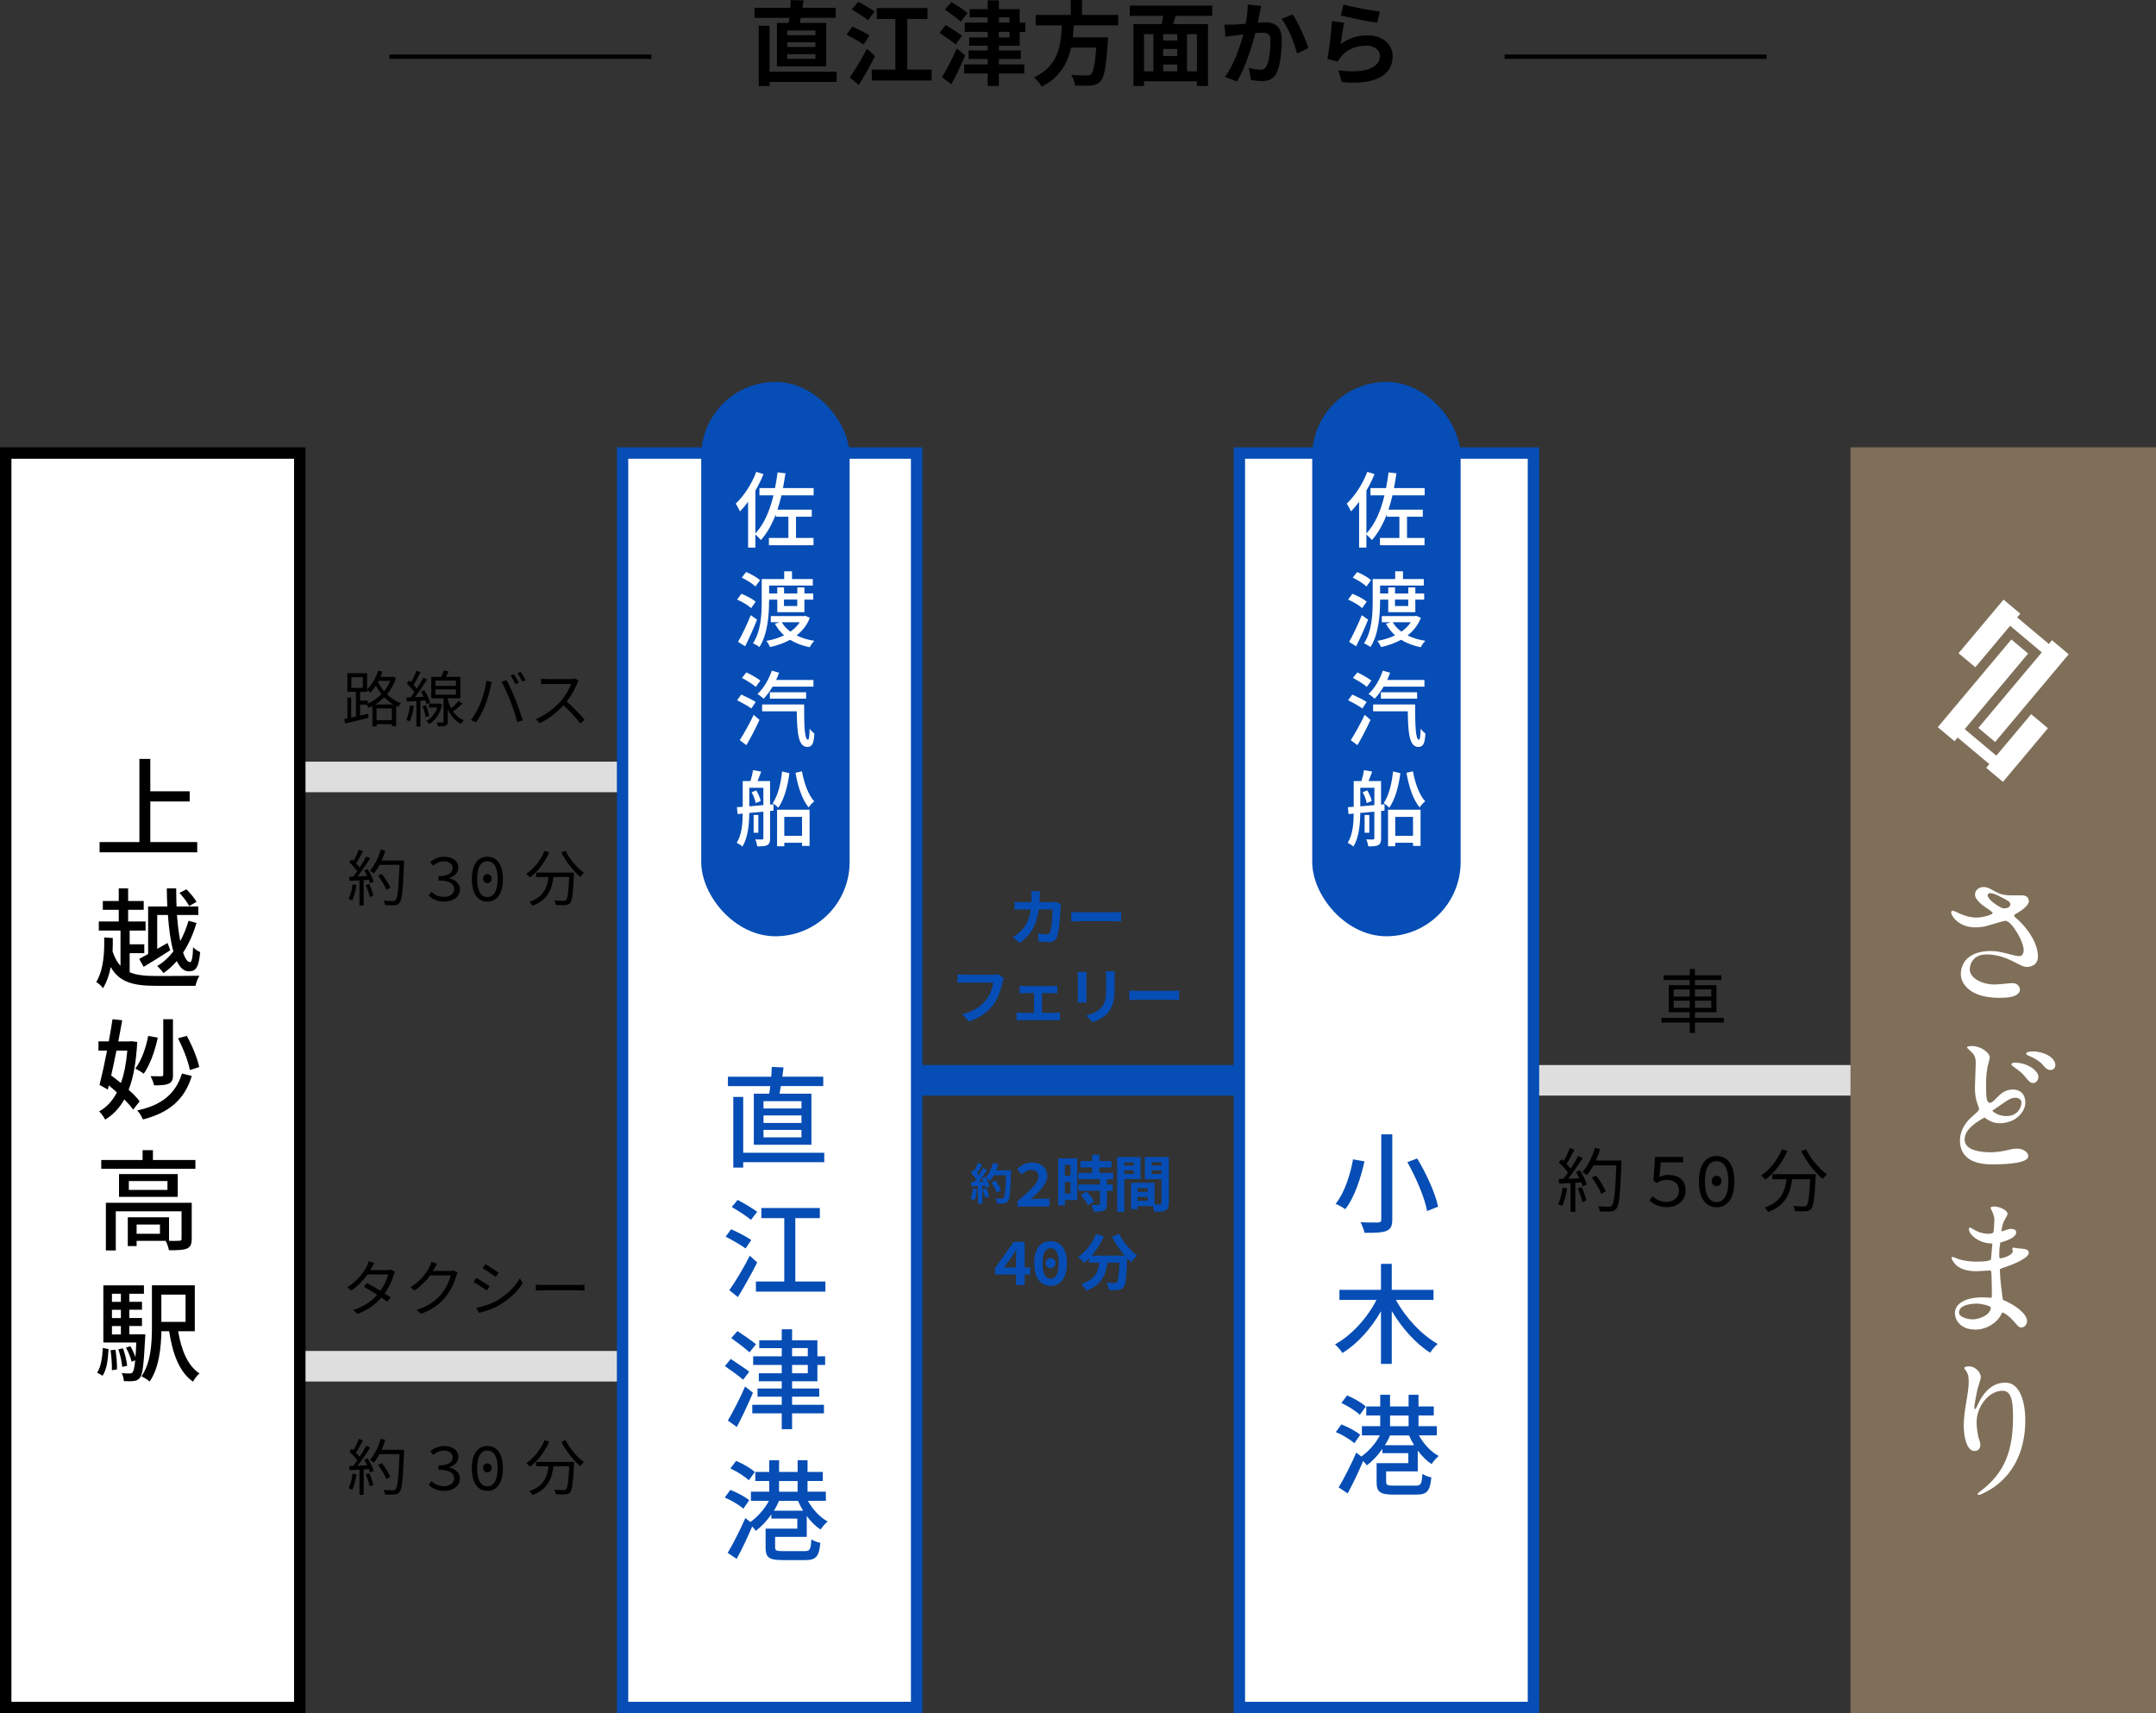
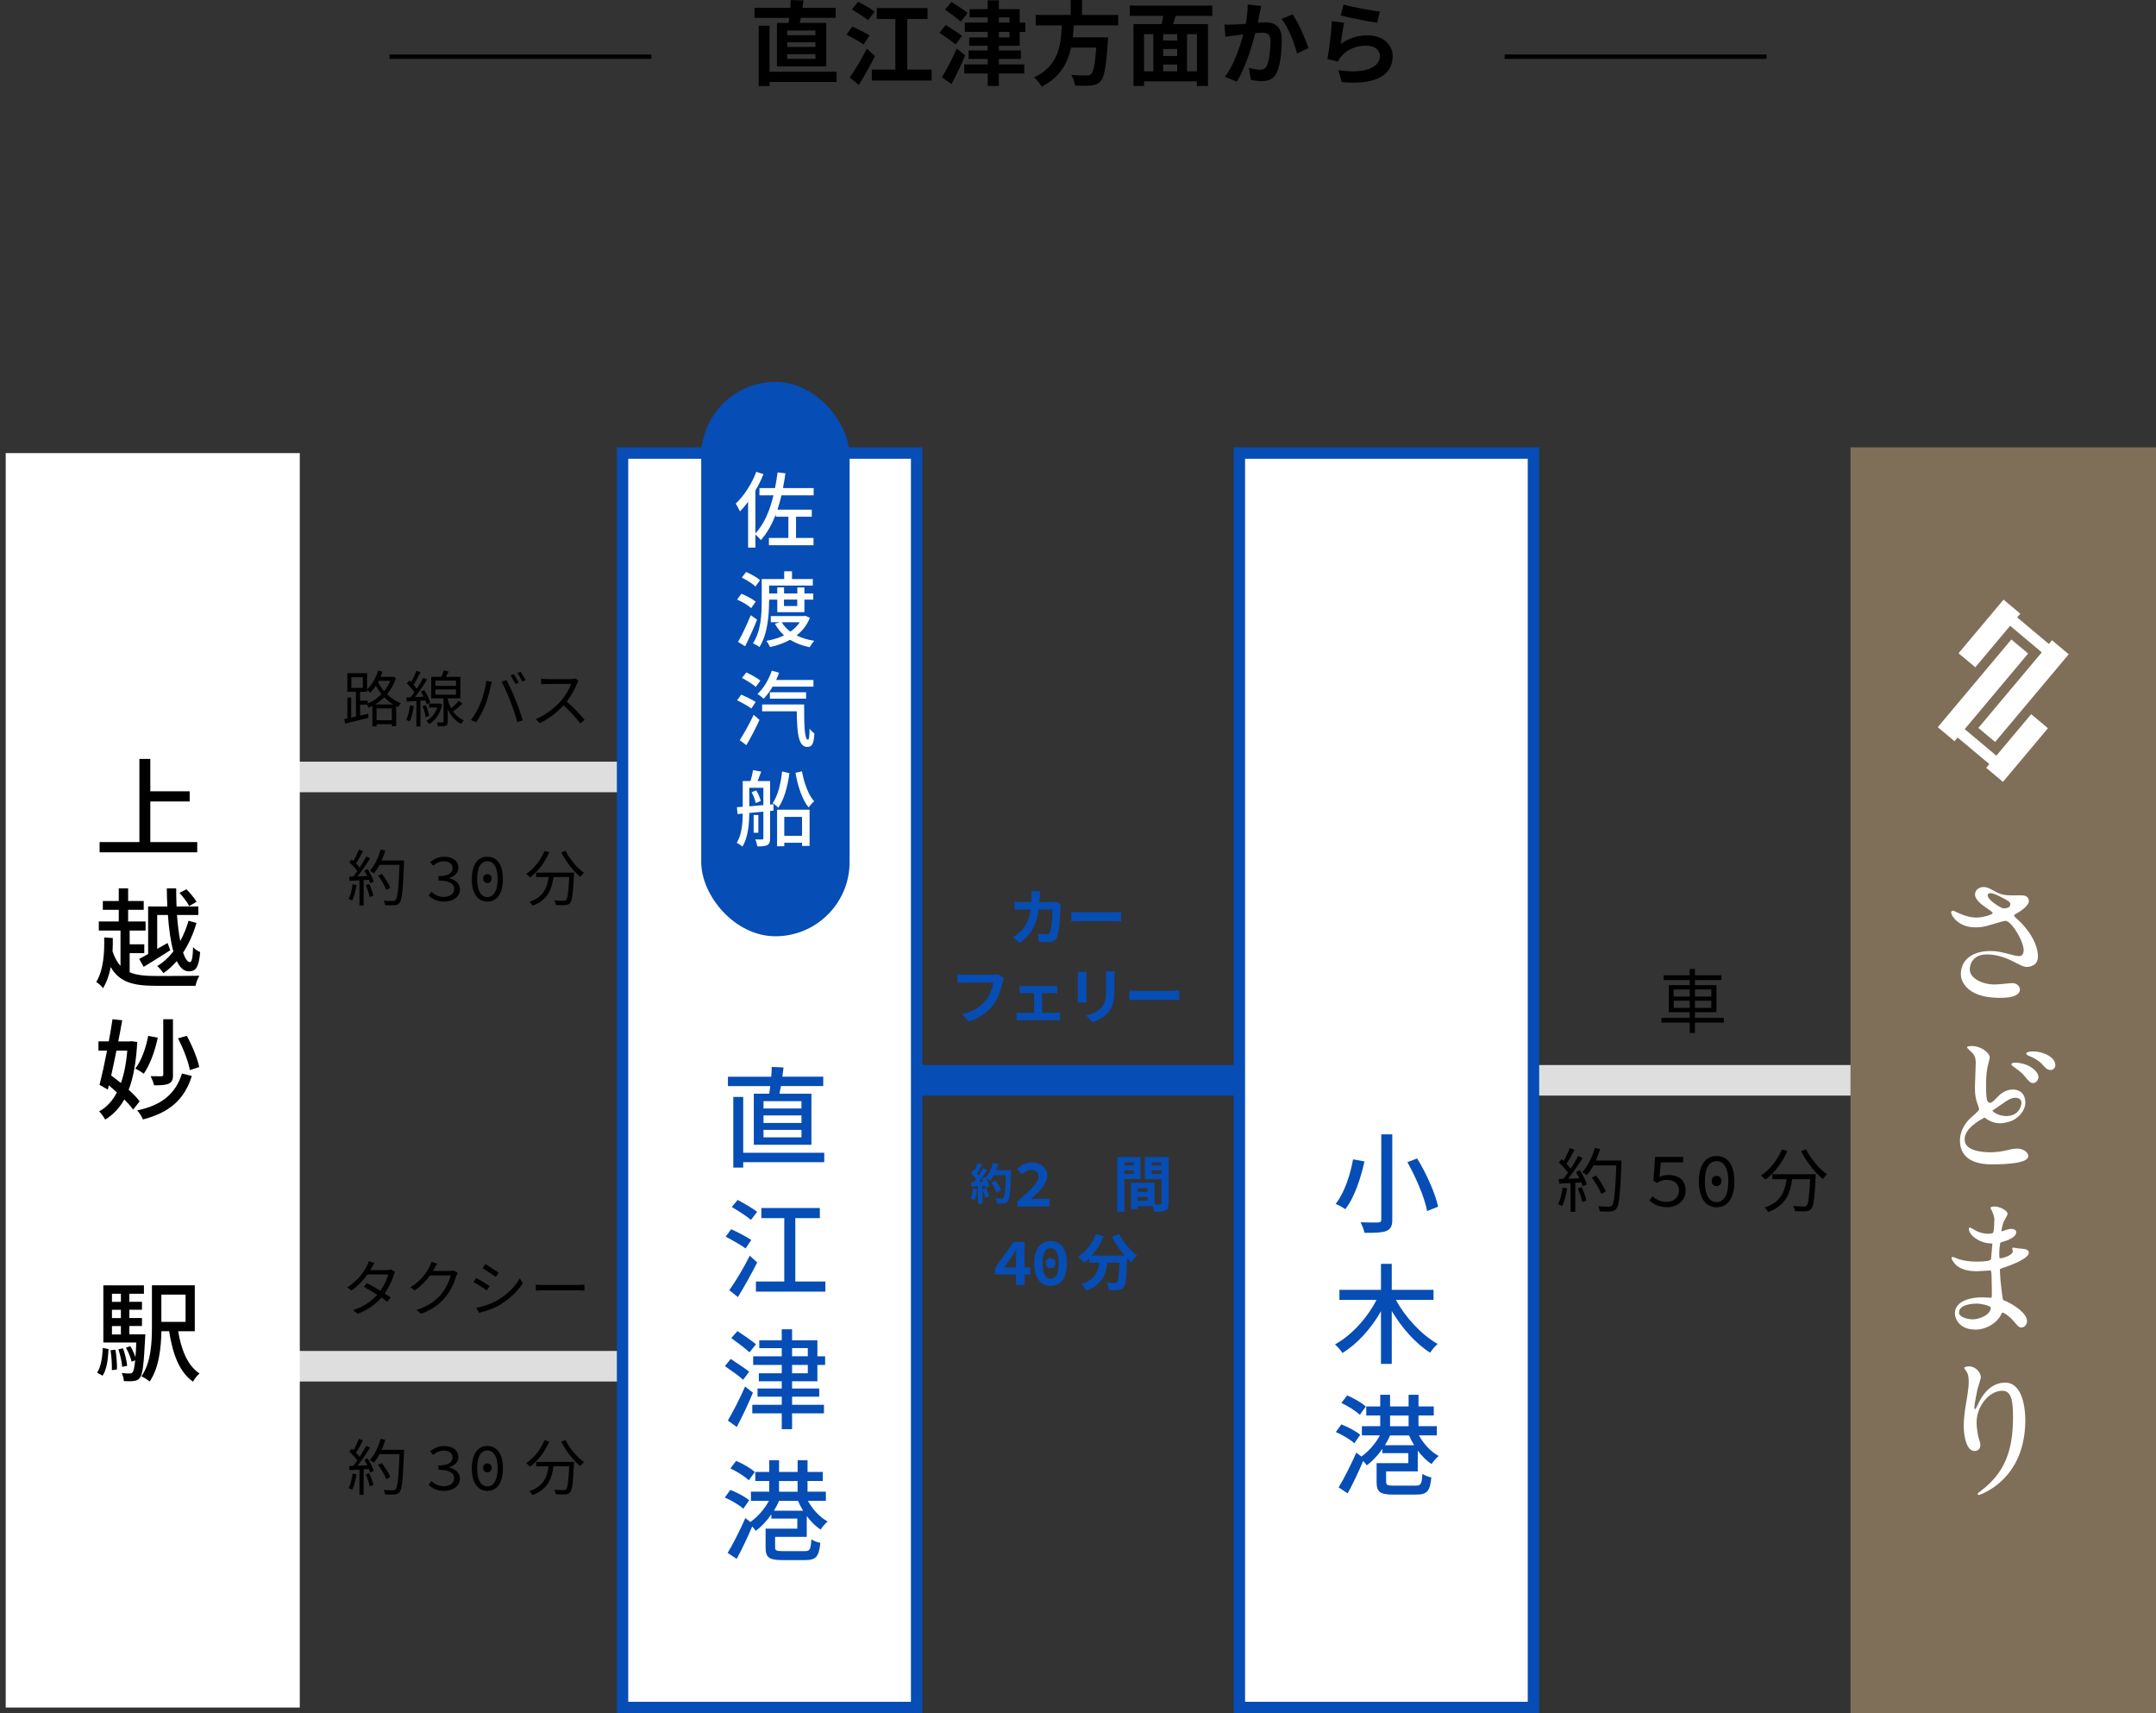
<svg xmlns="http://www.w3.org/2000/svg" id="_レイヤー_2" viewBox="0 0 494 392.49">
  <rect x="0" y="0" width="494" height="392.49" fill="#333333" stroke="none" />
  <defs>
    <style>.cls-1{fill:#fff;}.cls-2{fill:#7f6f59;}.cls-3{fill:#dedede;}.cls-4{fill:#064db5;}.cls-5{fill:none;stroke:#000;stroke-miterlimit:10;}</style>
  </defs>
  <g id="_レイヤー_2-2">
    <g>
      <g>
        <g>
          <path d="m90.72,155.32c-.45,1.46-1.18,2.69-2.04,3.73.87.84,1.93,1.58,3.19,2.06-.21.2-.5.6-.64.85-.14-.07-.29-.13-.45-.2v4.61h-.99v-.46h-3.5v.5h-.97v-4.67c-.28.14-.56.27-.84.39-.1-.21-.31-.49-.5-.7h-1.47v2.51c.6-.14,1.22-.28,1.84-.43l.1.94c-1.91.46-3.89.94-5.37,1.3l-.2-1.01.71-.15v-4.78h.88v4.59l1.08-.25v-5.66h-1.96v-4.27h4.52v3.71c1.11-1.05,2.02-2.62,2.54-4.3l.99.24c-.14.41-.29.81-.45,1.19h2.7l.18-.04.64.29Zm-10.21,2.27h2.63v-2.45h-2.63v2.45Zm3.73,3.6c1.12-.48,2.23-1.22,3.17-2.19-.52-.63-.94-1.29-1.29-1.92-.39.62-.83,1.15-1.27,1.61-.15-.15-.48-.45-.73-.62v.42h-1.61v2.02h1.74v.67Zm5.88.2c-.78-.46-1.47-1.05-2.07-1.65-.64.64-1.36,1.2-2.1,1.65h4.17Zm-.34,3.6v-2.69h-3.5v2.69h3.5Zm-3.03-9.01l-.14.27c.35.69.81,1.42,1.39,2.1.59-.71,1.08-1.5,1.43-2.37h-2.68Z" />
          <path d="m94.82,161.74c-.2,1.32-.52,2.66-.97,3.56-.15-.13-.57-.31-.77-.38.43-.85.7-2.12.85-3.33l.88.15Zm1.51-1.21v5.9h-.92v-5.84l-2.2.14-.1-.94.97-.04c.28-.35.57-.74.87-1.16-.41-.63-1.11-1.43-1.74-2.03l.56-.66c.14.13.28.25.42.39.46-.8.95-1.86,1.25-2.63l.91.34c-.48.97-1.08,2.1-1.61,2.89.29.31.55.62.76.9.57-.87,1.11-1.78,1.5-2.54l.87.41c-.8,1.28-1.85,2.86-2.8,4.05l2.02-.1c-.2-.41-.41-.81-.63-1.18l.76-.31c.59.9,1.15,2.1,1.36,2.87l-.83.38c-.06-.27-.15-.57-.29-.9l-1.11.07Zm1.25,1.02c.35.79.64,1.81.74,2.48l-.81.25c-.07-.67-.35-1.71-.7-2.51l.77-.22Zm3.73-.15c-.49,2.21-1.6,3.67-2.97,4.47-.14-.22-.46-.57-.66-.71,1.12-.59,2.03-1.64,2.51-3.07h-1.89v-.9h2.44s.57.21.57.21Zm4.65-.18c-.66.6-1.47,1.28-2.16,1.75.59.84,1.39,1.58,2.47,2.04-.18.2-.49.58-.63.84-1.5-.77-2.47-2.07-3.05-3.39v2.86c0,.52-.1.78-.46.94-.35.14-.9.15-1.78.15-.03-.25-.15-.64-.28-.9.62.01,1.19.01,1.34,0,.18,0,.22-.04.22-.2v-5.32h-2.82v-4.92h2.3c.22-.48.43-1.04.56-1.46l1.15.22c-.2.42-.43.85-.64,1.23h3.29v4.92h-2.89v.18c.17.69.43,1.42.8,2.09.62-.5,1.3-1.18,1.74-1.67l.84.62Zm-6.19-4.09h4.71v-1.21h-4.71v1.21Zm0,2.02h4.71v-1.22h-4.71v1.22Z" />
          <path d="m111.43,155.97l1.25.25c-.08.31-.2.71-.25,1.02-.2.87-.69,2.94-1.27,4.37-.52,1.29-1.27,2.73-2.06,3.85l-1.19-.5c.88-1.16,1.67-2.63,2.16-3.81.6-1.44,1.19-3.57,1.37-5.18Zm3.49.22l1.13-.38c.56,1.01,1.46,2.94,2.04,4.43.57,1.39,1.32,3.53,1.68,4.79l-1.25.41c-.35-1.43-.99-3.32-1.58-4.82-.56-1.44-1.42-3.39-2.03-4.43Zm3.95.18l-.76.34c-.28-.58-.76-1.42-1.13-1.95l.74-.31c.35.49.87,1.34,1.15,1.92Zm1.57-.57l-.76.34c-.31-.62-.76-1.4-1.16-1.93l.74-.31c.38.5.91,1.39,1.18,1.91Z" />
          <path d="m132.56,156c-.08.11-.27.42-.35.62-.48,1.21-1.36,2.84-2.35,4.1,1.47,1.26,3.18,3.08,4.09,4.17l-.98.85c-.94-1.23-2.42-2.89-3.85-4.16-1.5,1.61-3.39,3.15-5.46,4.09l-.9-.94c2.25-.88,4.33-2.55,5.77-4.16.95-1.08,1.98-2.75,2.33-3.89h-5.46c-.49,0-1.26.06-1.41.07v-1.28c.2.03.99.1,1.41.1h5.41c.46,0,.83-.06,1.05-.13l.71.55Z" />
        </g>
        <g>
          <path d="m81.68,202.75c-.2,1.32-.53,2.66-.99,3.56-.17-.13-.59-.32-.81-.39.46-.85.76-2.1.91-3.33l.9.17Zm2.56-3.63c.59.9,1.19,2.09,1.39,2.84l-.83.39c-.06-.24-.14-.5-.27-.8l-1.21.07v5.83h-.95v-5.77l-2.28.11-.08-.94c.28,0,.6-.01.92-.03.31-.36.63-.8.94-1.25-.42-.63-1.18-1.43-1.83-2.02l.53-.67c.14.11.28.24.42.36.46-.79.95-1.83,1.25-2.61l.92.35c-.48.94-1.06,2.06-1.6,2.82.34.34.63.67.85.97.57-.88,1.11-1.79,1.5-2.55l.9.39c-.81,1.32-1.93,2.97-2.9,4.17.7-.03,1.47-.07,2.24-.1-.21-.43-.45-.87-.69-1.25l.77-.34Zm.36,3.4c.41.85.81,1.96.94,2.69l-.83.28c-.13-.73-.52-1.85-.9-2.72l.78-.25Zm7.97-4.83c-.25,6.28-.45,8.45-1.02,9.13-.32.41-.63.5-1.16.56-.46.04-1.32.03-2.16-.03-.03-.29-.14-.74-.34-1.02.94.08,1.79.08,2.14.08.27,0,.45-.03.6-.21.46-.48.7-2.61.91-8.07h-4.59c-.39.74-.84,1.42-1.3,1.96-.2-.17-.66-.48-.91-.62,1.08-1.16,1.97-3,2.49-4.85l1.05.24c-.24.78-.52,1.55-.85,2.28h5.14v.53Zm-4.05,6.16c-.32-.85-1.11-2.24-1.89-3.26l.84-.41c.78.98,1.62,2.31,1.96,3.19l-.91.48Z" />
          <path d="m98.21,205.15l.64-.84c.66.62,1.57,1.16,2.84,1.16,1.34,0,2.37-.69,2.37-1.79,0-1.18-.99-1.96-3.6-1.96v-1c2.35,0,3.25-.81,3.25-1.85,0-.95-.83-1.55-2.03-1.55-.92,0-1.78.42-2.42.99l-.69-.81c.83-.71,1.89-1.23,3.17-1.23,1.88,0,3.28.91,3.28,2.52,0,1.18-.87,1.95-2.1,2.35v.06c1.33.29,2.47,1.16,2.47,2.52,0,1.76-1.64,2.83-3.6,2.83-1.72,0-2.86-.66-3.57-1.4Z" />
          <path d="m108.11,201.38c0-3.33,1.36-5.11,3.56-5.11s3.56,1.78,3.56,5.11-1.36,5.17-3.56,5.17-3.56-1.86-3.56-5.17Zm5.91,0c0-2.86-.98-4.08-2.35-4.08s-2.35,1.22-2.35,4.08.98,4.13,2.35,4.13,2.35-1.3,2.35-4.13Zm-3.33-.11c0-.64.46-1.02.98-1.02s.98.38.98,1.02-.46,1.04-.98,1.04-.98-.38-.98-1.04Z" />
          <path d="m125.85,195.25c-1.01,2.35-2.63,4.44-4.4,5.76-.18-.22-.63-.62-.88-.81,1.76-1.18,3.32-3.11,4.19-5.25l1.09.31Zm5.69,4.67s-.01.36-.03.5c-.2,4.3-.41,5.91-.88,6.44-.29.35-.59.43-1.08.49-.46.04-1.33.01-2.2-.03-.03-.31-.15-.73-.35-1.04.91.08,1.78.1,2.1.1.29,0,.46-.03.59-.18.36-.35.56-1.75.73-5.28h-3.61c-.36,2.76-1.26,5.29-4.82,6.58-.14-.27-.43-.69-.67-.91,3.29-1.09,4.06-3.32,4.38-5.67h-2.86v-1.01h8.7Zm-1.95-5c.91,1.88,2.7,3.98,4.22,5.04-.27.22-.66.63-.85.92-1.54-1.25-3.31-3.5-4.34-5.58l.98-.39Z" />
        </g>
        <g>
          <path d="m90.51,291.39c-.11.2-.24.53-.32.76-.35,1.23-1.06,2.79-2.04,4.16.53.34,1.01.66,1.36.91l-.77,1.01c-.34-.27-.8-.6-1.33-.97-1.26,1.44-3.03,2.82-5.49,3.73l-1.01-.87c2.44-.74,4.26-2.09,5.53-3.49-1.11-.71-2.28-1.41-3.07-1.85l.71-.83c.81.42,1.99,1.09,3.08,1.75.85-1.19,1.54-2.63,1.81-3.74h-4.76c-.9,1.25-2.14,2.62-3.71,3.68l-.94-.73c2.41-1.48,3.87-3.59,4.5-4.86.14-.25.35-.76.45-1.12l1.26.41c-.22.36-.48.84-.62,1.11-.08.17-.18.34-.29.52h3.82c.38,0,.69-.04.92-.14l.91.56Z" />
          <path d="m104.86,291.61c-.11.2-.25.52-.34.74-.38,1.4-1.23,3.31-2.48,4.82-1.27,1.55-2.94,2.84-5.58,3.81l-1.01-.91c2.56-.76,4.31-2.03,5.59-3.52,1.09-1.29,1.95-3.09,2.23-4.37h-4.73c-.84,1.18-2.02,2.42-3.54,3.45l-.97-.73c2.42-1.44,3.8-3.47,4.4-4.73.15-.24.35-.74.43-1.11l1.3.43c-.24.36-.49.83-.63,1.09-.1.2-.21.39-.34.59h3.81c.38,0,.69-.04.91-.13l.94.56Z" />
          <path d="m112.18,294.65l-.64.98c-.69-.5-2.21-1.49-3.05-1.92l.62-.95c.84.45,2.47,1.44,3.08,1.89Zm1.62,3.33c2.33-1.33,4.17-3.15,5.31-5.13l.67,1.15c-1.22,1.89-3.15,3.7-5.38,5.01-1.42.81-3.35,1.47-4.65,1.74l-.64-1.15c1.54-.27,3.28-.81,4.69-1.62Zm.45-6.4l-.66.95c-.67-.5-2.19-1.51-3.01-1.99l.63-.94c.83.46,2.44,1.53,3.04,1.97Z" />
          <path d="m122.78,294.3c.42.03,1.16.07,1.95.07h7.68c.7,0,1.2-.04,1.51-.07v1.37c-.28-.01-.87-.07-1.5-.07h-7.69c-.77,0-1.51.03-1.95.07v-1.37Z" />
        </g>
        <g>
          <path d="m81.68,337.75c-.2,1.32-.53,2.66-.99,3.56-.17-.13-.59-.32-.81-.39.46-.85.76-2.1.91-3.33l.9.17Zm2.56-3.63c.59.9,1.19,2.09,1.39,2.84l-.83.39c-.06-.24-.14-.5-.27-.8l-1.21.07v5.83h-.95v-5.77l-2.28.11-.08-.94c.28,0,.6-.01.92-.03.31-.36.63-.8.94-1.25-.42-.63-1.18-1.43-1.83-2.02l.53-.67c.14.11.28.24.42.36.46-.79.95-1.83,1.25-2.61l.92.35c-.48.94-1.06,2.06-1.6,2.82.34.34.63.67.85.97.57-.88,1.11-1.79,1.5-2.55l.9.39c-.81,1.32-1.93,2.97-2.9,4.17.7-.03,1.47-.07,2.24-.1-.21-.43-.45-.87-.69-1.25l.77-.34Zm.36,3.4c.41.85.81,1.96.94,2.69l-.83.28c-.13-.73-.52-1.85-.9-2.72l.78-.25Zm7.97-4.83c-.25,6.28-.45,8.45-1.02,9.13-.32.41-.63.5-1.16.56-.46.04-1.32.03-2.16-.03-.03-.29-.14-.74-.34-1.02.94.08,1.79.08,2.14.08.27,0,.45-.03.6-.21.46-.48.7-2.61.91-8.07h-4.59c-.39.74-.84,1.42-1.3,1.96-.2-.17-.66-.48-.91-.62,1.08-1.16,1.97-3,2.49-4.85l1.05.24c-.24.78-.52,1.55-.85,2.28h5.14v.53Zm-4.05,6.16c-.32-.85-1.11-2.24-1.89-3.26l.84-.41c.78.98,1.62,2.31,1.96,3.19l-.91.48Z" />
          <path d="m98.21,340.15l.64-.84c.66.62,1.57,1.16,2.84,1.16,1.34,0,2.37-.69,2.37-1.79,0-1.18-.99-1.96-3.6-1.96v-1c2.35,0,3.25-.81,3.25-1.85,0-.95-.83-1.55-2.03-1.55-.92,0-1.78.42-2.42.99l-.69-.81c.83-.71,1.89-1.23,3.17-1.23,1.88,0,3.28.91,3.28,2.52,0,1.18-.87,1.95-2.1,2.35v.06c1.33.29,2.47,1.16,2.47,2.52,0,1.76-1.64,2.83-3.6,2.83-1.72,0-2.86-.66-3.57-1.4Z" />
          <path d="m108.11,336.38c0-3.33,1.36-5.11,3.56-5.11s3.56,1.78,3.56,5.11-1.36,5.17-3.56,5.17-3.56-1.86-3.56-5.17Zm5.91,0c0-2.86-.98-4.08-2.35-4.08s-2.35,1.22-2.35,4.08.98,4.13,2.35,4.13,2.35-1.3,2.35-4.13Zm-3.33-.11c0-.64.46-1.02.98-1.02s.98.38.98,1.02-.46,1.04-.98,1.04-.98-.38-.98-1.04Z" />
          <path d="m125.85,330.25c-1.01,2.35-2.63,4.44-4.4,5.76-.18-.22-.63-.62-.88-.81,1.76-1.18,3.32-3.11,4.19-5.25l1.09.31Zm5.69,4.67s-.01.36-.03.5c-.2,4.3-.41,5.91-.88,6.44-.29.35-.59.43-1.08.49-.46.04-1.33.01-2.2-.03-.03-.31-.15-.73-.35-1.04.91.08,1.78.1,2.1.1.29,0,.46-.03.59-.18.36-.35.56-1.75.73-5.28h-3.61c-.36,2.76-1.26,5.29-4.82,6.58-.14-.27-.43-.69-.67-.91,3.29-1.09,4.06-3.32,4.38-5.67h-2.86v-1.01h8.7Zm-1.95-5c.91,1.88,2.7,3.98,4.22,5.04-.27.22-.66.63-.85.92-1.54-1.25-3.31-3.5-4.34-5.58l.98-.39Z" />
        </g>
        <path d="m394.97,234.26h-6.61v2.37h-1.2v-2.37h-6.47v-1.07h6.47v-1.31h-4.8v-6.19h4.8v-1.17h-5.99v-1.09h5.99v-1.44h1.2v1.44h6.07v1.09h-6.07v1.17h4.93v6.19h-4.93v1.31h6.61v1.07Zm-11.48-5.95h3.67v-1.63h-3.67v1.63Zm3.67,2.59v-1.65h-3.67v1.65h3.67Zm1.2-4.23v1.63h3.75v-1.63h-3.75Zm3.75,2.58h-3.75v1.65h3.75v-1.65Z" />
        <g>
          <path d="m359.06,272.24c-.22,1.5-.61,3.04-1.14,4.07-.19-.14-.67-.37-.93-.45.53-.98.86-2.4,1.04-3.81l1.02.19Zm2.93-4.15c.67,1.02,1.36,2.38,1.58,3.25l-.94.45c-.06-.27-.16-.58-.3-.91l-1.38.08v6.66h-1.09v-6.59l-2.61.13-.1-1.07c.32,0,.69-.02,1.06-.03.35-.42.72-.91,1.07-1.42-.48-.72-1.34-1.63-2.1-2.3l.61-.77c.16.13.32.27.48.42.53-.9,1.09-2.1,1.42-2.98l1.06.4c-.54,1.07-1.22,2.35-1.83,3.22.38.38.72.77.98,1.1.66-1.01,1.26-2.05,1.71-2.91l1.02.45c-.93,1.5-2.21,3.39-3.31,4.77.8-.03,1.68-.08,2.56-.11-.24-.5-.51-.99-.78-1.42l.88-.38Zm.42,3.89c.46.98.93,2.24,1.07,3.07l-.94.32c-.14-.83-.59-2.11-1.02-3.11l.9-.29Zm9.11-5.52c-.29,7.17-.51,9.65-1.17,10.44-.37.46-.72.58-1.33.64-.53.05-1.5.03-2.47-.03-.03-.34-.16-.85-.38-1.17,1.07.1,2.05.1,2.45.1.3,0,.51-.03.69-.24.53-.54.8-2.98,1.04-9.22h-5.25c-.45.85-.96,1.62-1.49,2.24-.22-.19-.75-.54-1.04-.7,1.23-1.33,2.26-3.42,2.85-5.54l1.2.27c-.27.9-.59,1.78-.98,2.61h5.87v.61Zm-4.63,7.04c-.37-.98-1.26-2.56-2.16-3.73l.96-.46c.9,1.12,1.86,2.64,2.24,3.65l-1.04.54Z" />
          <path d="m377.92,275.02l.72-.96c.77.67,1.7,1.28,3.22,1.28s2.85-.99,2.85-2.56-1.09-2.48-2.79-2.48c-.93,0-1.49.24-2.29.69l-.78-.5.38-5.46h6.42v1.26h-5.12l-.3,3.36c.64-.3,1.23-.48,2.08-.48,2.18,0,3.91,1.1,3.91,3.55s-2.03,3.84-4.21,3.84c-2.02,0-3.22-.77-4.08-1.55Z" />
          <path d="m389.26,270.67c0-3.81,1.55-5.84,4.07-5.84s4.07,2.03,4.07,5.84-1.55,5.91-4.07,5.91-4.07-2.13-4.07-5.91Zm6.75,0c0-3.27-1.12-4.66-2.69-4.66s-2.69,1.39-2.69,4.66,1.12,4.72,2.69,4.72,2.69-1.49,2.69-4.72Zm-3.81-.13c0-.74.53-1.17,1.12-1.17s1.12.43,1.12,1.17-.53,1.18-1.12,1.18-1.12-.43-1.12-1.18Z" />
          <path d="m409.54,263.66c-1.15,2.69-3.01,5.07-5.03,6.58-.21-.26-.72-.7-1.01-.93,2.02-1.34,3.79-3.55,4.79-6l1.25.35Zm6.5,5.33s-.02.42-.03.58c-.22,4.91-.46,6.75-1.01,7.36-.34.4-.67.5-1.23.56-.53.05-1.52.02-2.51-.03-.03-.35-.18-.83-.4-1.18,1.04.1,2.03.11,2.4.11.34,0,.53-.03.67-.21.42-.4.64-2,.83-6.03h-4.13c-.42,3.15-1.44,6.05-5.51,7.52-.16-.3-.5-.79-.77-1.04,3.76-1.25,4.64-3.79,5.01-6.48h-3.27v-1.15h9.94Zm-2.23-5.71c1.04,2.15,3.09,4.55,4.82,5.76-.3.26-.75.72-.98,1.06-1.76-1.42-3.78-4-4.96-6.37l1.12-.45Z" />
        </g>
        <rect class="cls-3" x="327" y="243.99" width="106" height="7" />
        <g>
          <path class="cls-4" d="m243.09,207.16c-.04.24-.1.59-.1.74-.06,1.51-.22,5.42-.83,6.85-.31.71-.84,1.08-1.81,1.08-.8,0-1.64-.06-2.33-.11l-.21-1.88c.69.13,1.41.2,1.96.2.45,0,.64-.15.8-.49.41-.88.59-3.68.59-5.2h-3.15c-.52,3.7-1.85,5.9-4.36,7.68l-1.62-1.32c.59-.32,1.27-.8,1.83-1.37,1.3-1.29,2-2.86,2.31-4.99h-1.85c-.48,0-1.25,0-1.85.06v-1.83c.59.06,1.32.1,1.85.1h2c.01-.39.03-.8.03-1.22,0-.31-.04-.95-.1-1.29h2.06c-.04.32-.07.91-.08,1.25-.01.43-.03.85-.06,1.26h2.63c.35,0,.71-.04,1.06-.1l1.21.59Z" />
          <path class="cls-4" d="m245.46,208.91c.5.04,1.53.08,2.25.08h7.52c.64,0,1.27-.06,1.64-.08v2.2c-.34-.01-1.05-.07-1.64-.07h-7.52c-.8,0-1.74.03-2.25.07v-2.2Z" />
          <path class="cls-4" d="m230.03,224.07c-.13.28-.24.67-.31.98-.32,1.37-.94,3.54-2.1,5.1-1.27,1.68-3.14,3.07-5.63,3.87l-1.53-1.68c2.77-.64,4.36-1.86,5.49-3.28.92-1.16,1.46-2.76,1.64-3.95h-6.53c-.63,0-1.3.03-1.67.06v-1.98c.42.04,1.22.11,1.68.11h6.47c.28,0,.73-.01,1.11-.11l1.37.88Z" />
          <path class="cls-4" d="m241.8,232.03c.39,0,.78-.06,1.06-.08v1.83c-.29-.06-.81-.07-1.06-.07h-7.73c-.34,0-.77.01-1.15.07v-1.83c.36.04.8.08,1.15.08h2.86v-4.51h-2.19c-.29,0-.8.03-1.11.06v-1.76c.31.06.8.07,1.11.07h6.42c.34,0,.76-.03,1.09-.07v1.76c-.35-.03-.78-.06-1.09-.06h-2.4v4.51h3.04Z" />
          <path class="cls-4" d="m248.97,222.65c-.03.31-.04.62-.04,1.06v4.74c0,.35.01.9.04,1.22h-2.07c.01-.27.07-.81.07-1.23v-4.72c0-.27-.01-.76-.06-1.06h2.06Zm6.46-.13c-.03.39-.06.84-.06,1.4v2.77c0,3.01-.59,4.3-1.62,5.45-.92,1.02-2.38,1.71-3.4,2.03l-1.47-1.54c1.4-.32,2.58-.85,3.43-1.76.95-1.05,1.13-2.1,1.13-4.29v-2.66c0-.56-.03-1.01-.08-1.4h2.07Z" />
          <path class="cls-4" d="m258.76,226.91c.5.04,1.53.08,2.25.08h7.52c.64,0,1.27-.06,1.64-.08v2.2c-.34-.01-1.05-.07-1.64-.07h-7.52c-.8,0-1.74.03-2.25.07v-2.2Z" />
        </g>
        <g>
          <path class="cls-4" d="m223.88,272.43c-.1.94-.31,1.94-.6,2.58-.21-.13-.65-.34-.91-.43.29-.59.45-1.48.53-2.32l.98.17Zm7.78-4.33s0,.4-.01.55c-.13,4.38-.27,5.96-.69,6.49-.28.38-.54.49-.96.55-.36.06-.98.05-1.56.03-.02-.34-.18-.86-.4-1.2.63.06,1.2.06,1.47.06.19,0,.3-.04.42-.17.3-.31.45-1.77.56-5.18h-2.76c-.27.49-.55.93-.85,1.29-.2-.18-.64-.48-.94-.66.35.63.67,1.37.78,1.87l-.9.42c-.03-.16-.08-.34-.14-.54l-.57.04v4.11h-1.05v-4.03l-1.48.1-.1-1.04.74-.03c.15-.19.31-.4.46-.62-.29-.43-.78-.97-1.2-1.37l.56-.82c.08.07.16.14.24.21.28-.55.57-1.22.73-1.74l1.05.37c-.36.69-.77,1.46-1.13,2.02.13.14.25.29.35.42.36-.56.68-1.14.92-1.64l1.01.42c-.56.88-1.26,1.9-1.91,2.71l1.01-.04c-.11-.24-.23-.48-.35-.69l.84-.37.07.12c.74-.79,1.33-2.07,1.65-3.33l1.22.26c-.13.49-.3.97-.49,1.43h3.41Zm-5.65,4.1c.27.59.53,1.37.65,1.88l-.94.33c-.08-.51-.34-1.32-.59-1.93l.88-.28Zm2.34,1.02c-.19-.63-.71-1.59-1.22-2.31l.95-.48c.52.69,1.09,1.61,1.3,2.24l-1.03.55Z" />
          <path class="cls-4" d="m233.13,275.18c2.91-2.48,4.82-4.16,4.82-5.62,0-.98-.62-1.55-1.72-1.55-.81,0-1.47.48-2.05,1.02l-1.15-1.15c1-1.02,1.99-1.55,3.47-1.55,2.06,0,3.46,1.23,3.46,3.11,0,1.7-1.75,3.47-3.78,5.28.57-.04,1.27-.11,1.79-.11h2.49v1.79h-7.34v-1.22Z" />
-           <path class="cls-4" d="m246.83,274.91h-2.84v1.23h-1.54v-10.76h4.38v9.53Zm-2.84-8.04v2.47h1.29v-2.47h-1.29Zm1.29,6.56v-2.63h-1.29v2.63h1.29Zm8.35-3.28v1.2h1.34v1.44h-1.34v3.05c0,.8-.15,1.22-.7,1.47-.55.24-1.3.28-2.34.28-.06-.46-.31-1.12-.53-1.57.67.03,1.46.03,1.67.03.22,0,.29-.06.29-.25v-3.01h-4.92v-1.44h4.92v-1.2h-4.94v-1.46h3.17v-1.23h-2.69v-1.46h2.69v-1.47h1.64v1.47h2.8v1.46h-2.8v1.23h3.19v1.46h-1.44Zm-4.64,2.82c.64.69,1.4,1.61,1.69,2.3l-1.43.83c-.25-.64-.97-1.64-1.6-2.35l1.33-.77Z" />
          <path class="cls-4" d="m257.62,270.12v7.49h-1.65v-12.55h5.36v5.06h-3.71Zm0-3.85v.74h2.16v-.74h-2.16Zm2.16,2.66v-.8h-2.16v.8h2.16Zm8.01,6.71c0,.9-.18,1.39-.74,1.65-.55.28-1.36.32-2.56.32-.04-.35-.2-.87-.36-1.3h-3.47v.71h-1.51v-6.06h5.39v4.97c.55.01,1.06.01,1.25,0,.25,0,.34-.08.34-.31v-5.48h-3.81v-5.08h5.49v10.58Zm-7.14-3.45v.84h2.31v-.84h-2.31Zm2.31,2.9v-.87h-2.31v.87h2.31Zm.92-8.83v.74h2.23v-.74h-2.23Zm2.23,2.69v-.83h-2.23v.83h2.23Z" />
          <path class="cls-4" d="m232.79,291.98h-4.8v-1.46l4.26-6.01h2.52v5.84h1.3v1.62h-1.3v2.42h-1.97v-2.42Zm0-1.62v-1.89c0-.63.06-1.48.08-2.1h-.06c-.34.55-.73,1.09-1.06,1.64l-1.71,2.35h2.75Z" />
          <path class="cls-4" d="m236.97,289.41c0-3.35,1.48-5.08,3.75-5.08s3.75,1.74,3.75,5.08-1.48,5.17-3.75,5.17-3.75-1.82-3.75-5.17Zm5.62,0c0-2.62-.81-3.45-1.86-3.45s-1.86.83-1.86,3.45.81,3.53,1.86,3.53,1.86-.91,1.86-3.53Zm-3-.04c0-.7.5-1.15,1.13-1.15s1.13.45,1.13,1.15-.5,1.16-1.13,1.16-1.13-.45-1.13-1.16Z" />
          <path class="cls-4" d="m256.42,282.69c.88,1.78,2.63,3.81,4.16,4.99-.45.35-1.09,1.02-1.41,1.5-.29-.27-.59-.57-.9-.9v.1c-.15,4.23-.32,5.88-.81,6.47-.35.45-.73.59-1.27.66-.48.07-1.29.07-2.11.04-.03-.5-.25-1.2-.55-1.68.77.06,1.5.07,1.85.07.25,0,.41-.03.56-.2.28-.29.43-1.54.56-4.47h-2.76c-.35,2.69-1.26,5.08-4.89,6.44-.21-.48-.7-1.16-1.11-1.54,3.17-1.02,3.89-2.86,4.17-4.9h-2.37v-.98c-.36.38-.74.71-1.12,1.01-.31-.38-1.02-1.05-1.43-1.34,1.75-1.18,3.29-3.11,4.13-5.24l1.79.52c-.69,1.61-1.67,3.15-2.77,4.41h7.56c-1.11-1.29-2.16-2.83-2.93-4.3l1.64-.66Z" />
        </g>
        <rect class="cls-4" x="194" y="243.99" width="106" height="7" />
        <rect class="cls-3" x="57" y="174.49" width="100" height="7" />
        <rect class="cls-3" x="57" y="309.49" width="100" height="7" />
        <g>
          <rect class="cls-1" x="142.64" y="103.8" width="67.38" height="287.38" />
          <path class="cls-4" d="m208.72,105.1v284.77h-64.77V105.1h64.77m2.62-2.62h-70v290h70V102.49h0Z" />
        </g>
        <rect class="cls-4" x="160.67" y="87.49" width="34" height="127" rx="17" ry="17" />
        <g>
          <rect class="cls-1" x="1.31" y="103.8" width="67.38" height="287.38" />
-           <path d="m67.38,105.1v284.77H2.62V105.1h64.77m2.62-2.62H0v290h70V102.49h0Z" />
        </g>
        <g>
          <path class="cls-4" d="m176.24,250.57c.1-.55.18-1.12.25-1.75h-9.7v-2.15h9.92c.07-.8.1-1.58.12-2.25l2.7.12c-.08.7-.17,1.42-.27,2.12h9.37v2.15h-9.7c-.1.62-.23,1.22-.33,1.75h7.32v11.7h-13.2v-11.7h3.5Zm12.62,15.67h-18.57v1.25h-2.27v-16.2h2.27v12.8h18.57v2.15Zm-5.22-13.97h-8.7v1.67h8.7v-1.67Zm0,3.27h-8.7v1.72h8.7v-1.72Zm0,3.3h-8.7v1.72h8.7v-1.72Z" />
          <path class="cls-4" d="m170.84,286.01c-1-.75-3.07-1.92-4.57-2.7l1.25-1.7c1.47.65,3.57,1.72,4.62,2.47l-1.3,1.92Zm2.65,3.22c-1.3,2.57-2.97,5.57-4.42,7.92l-1.97-1.58c1.35-1.87,3.27-5.05,4.7-7.9l1.7,1.55Zm-1.42-9.77c-.95-.82-2.95-2.1-4.4-2.95l1.35-1.62c1.42.75,3.45,1.95,4.47,2.72l-1.42,1.85Zm17.05,14.12v2.32h-15.92v-2.32h6.5v-14.52h-5.25v-2.32h13.4v2.32h-5.62v14.52h6.9Z" />
          <path class="cls-4" d="m170.27,316.09c-.9-.83-2.82-2.2-4.17-3.12l1.32-1.65c1.3.88,3.27,2.15,4.25,2.92l-1.4,1.85Zm2.25,2.97c-1.1,2.6-2.45,5.5-3.7,7.85l-2.05-1.47c1.12-1.9,2.75-5.02,3.95-7.8l1.8,1.42Zm-.8-9.25c-.9-.88-2.8-2.27-4.17-3.27l1.42-1.6c1.35.88,3.27,2.2,4.25,3.02l-1.5,1.85Zm9.77,6.62v1.67h6.22v1.87h-6.22v1.85h7.3v1.97h-7.3v3.62h-2.37v-3.62h-6.75v-1.97h6.75v-1.85h-5.55v-1.87h5.55v-1.67h-5.25v-1.82h5.25v-1.92h-6.55v-1.97h6.55v-1.87h-5.15v-1.8h5.15v-2.52h2.37v2.52h5.8v3.67h1.77v1.97h-1.77v3.75h-5.8Zm0-5.72h3.6v-1.87h-3.6v1.87Zm0,3.9h3.6v-1.92h-3.6v1.92Z" />
          <path class="cls-4" d="m170.32,345.64c-.88-.83-2.72-1.92-4.25-2.57l1.27-1.75c1.5.58,3.4,1.58,4.32,2.38l-1.35,1.95Zm14.8-1.8c1.05,1.92,2.75,3.77,4.52,4.72-.53.42-1.27,1.27-1.62,1.85-1.15-.75-2.25-1.85-3.17-3.1v4.77h-7.25v2.42c0,.7.27.85,1.82.85h4.92c1.25,0,1.42-.35,1.57-2.7.5.35,1.42.7,2.05.8-.3,3.2-1,3.95-3.47,3.95h-5.25c-3,0-3.82-.6-3.82-2.85v-4.35h7.27v-2.3h-5.95v-.97c-1.05,1.52-2.32,2.85-3.57,3.77-.2-.3-.5-.65-.82-1-1.05,2.5-2.35,5.22-3.55,7.42l-2.07-1.37c1.17-1.92,2.8-5.12,4.05-7.97l1.15.9c1.62-1.12,3.25-2.95,4.25-4.85h-4.12v-2.1h4.2v-2.45h-3.2v-2.07h3.2v-2.67h2.25v2.67h4.25v-2.67h2.27v2.67h3.5v2.07h-3.5v2.45h4.2v2.1h-4.1Zm-13.55-4.72c-.87-.85-2.72-2.02-4.22-2.72l1.32-1.72c1.48.62,3.37,1.67,4.27,2.55l-1.37,1.9Zm12.45,6.97c-.45-.72-.85-1.5-1.17-2.25h-4.35c-.33.78-.72,1.53-1.17,2.25h6.7Zm-5.52-4.35h4.25v-2.45h-4.25v2.45Z" />
        </g>
        <g>
          <path class="cls-1" d="m179.05,113.5c-.27,1.14-.57,2.22-.91,3.25h7.86v1.63h-3.61v4.86h4.01v1.67h-10.22v-1.67h4.46v-4.86h-2.89v-.55c-.87,2.3-1.98,4.29-3.4,5.89-.25-.29-.85-.91-1.27-1.27v3h-1.67v-10.49c-.61.82-1.23,1.56-1.86,2.2-.17-.4-.68-1.35-.97-1.79,1.86-1.75,3.65-4.48,4.71-7.28l1.65.53c-.51,1.27-1.16,2.57-1.86,3.78v9.8c1.99-2.13,3.29-5.15,4.14-8.72h-3.21v-1.67h3.57c.23-1.16.42-2.36.59-3.59l1.8.21c-.17,1.16-.36,2.3-.57,3.38h7.03v1.67h-7.39Z" />
          <path class="cls-1" d="m172.12,139.32c-.67-.63-2.07-1.46-3.23-1.96l.99-1.33c1.12.44,2.56,1.2,3.27,1.8l-1.03,1.48Zm1.35,2.64c-.8,2.01-1.82,4.27-2.74,6.1l-1.62-1.01c.85-1.48,2.03-3.93,2.91-6.12l1.44,1.03Zm-.38-7.6c-.65-.65-2.03-1.5-3.13-2.03l.99-1.29c1.1.46,2.51,1.23,3.19,1.88l-1.04,1.44Zm3.12,3.4c0,3.04-.3,7.52-2.2,10.47-.32-.27-1.06-.68-1.48-.85,1.84-2.79,2-6.76,2-9.63v-5.09h5.15v-1.79h1.79v1.79h4.77v1.48h-10.01v1.82h1.86v-1.39h1.56v1.39h3.04v-1.39h1.62v1.39h2.03v1.41h-2.03v2.87h-6.21v-2.87h-1.86v.4Zm9.35,3.78c-.67,1.69-1.71,3-3.04,4.03,1.18.59,2.55,1.01,4.07,1.23-.36.34-.84,1.03-1.06,1.48-1.73-.36-3.23-.93-4.5-1.71-1.39.76-2.94,1.31-4.6,1.67-.15-.42-.55-1.08-.85-1.42,1.44-.25,2.83-.66,4.07-1.27-.84-.76-1.54-1.63-2.09-2.66l1.14-.34h-2.09v-1.41h7.58l.3-.08,1.08.47Zm-6.44,1.01c.48.82,1.14,1.54,1.98,2.15.85-.59,1.6-1.31,2.15-2.15h-4.12Zm.51-5.19v1.48h3.04v-1.48h-3.04Z" />
          <path class="cls-1" d="m172.16,162.31c-.7-.53-2.19-1.35-3.27-1.88l.95-1.31c1.06.46,2.56,1.2,3.31,1.69l-.99,1.5Zm-2.66,7.26c.89-1.41,2.2-3.7,3.19-5.81l1.33,1.16c-.87,1.92-1.99,4.08-3,5.79l-1.52-1.14Zm3.67-12.21c-.67-.61-2.09-1.48-3.17-2.05l1.01-1.27c1.04.49,2.51,1.31,3.21,1.88l-1.04,1.44Zm3.86-.06c-.63,1.08-1.35,2.03-2.05,2.77-.32-.3-1.03-.84-1.41-1.1,1.37-1.25,2.58-3.27,3.27-5.32l1.67.46c-.19.55-.42,1.14-.68,1.67h8.55v1.52h-9.35Zm7.22,4.1c0,4.65.06,8.07.89,8.07.25,0,.34-1.06.36-2.51.32.38.74.82,1.1,1.08-.13,2.17-.44,3.08-1.61,3.08-2.09,0-2.36-3.23-2.43-8.17h-7.94v-1.56h9.63Zm-7.85-1.35v-1.46h8.3v1.46h-8.3Z" />
          <path class="cls-1" d="m176.45,184.33l.78-.08v1.46l-.78.08v6.25c0,.8-.13,1.27-.63,1.56-.49.27-1.2.3-2.3.3-.06-.44-.25-1.18-.47-1.6.7.04,1.35.02,1.56.02s.3-.08.3-.3v-6.08l-3.23.3c-.02,2.47-.27,5.66-1.58,7.71-.27-.29-.93-.7-1.29-.87,1.16-1.86,1.35-4.5,1.37-6.69l-1.18.11-.15-1.58,1.33-.09v-5.89h1.77c.25-.8.49-1.79.59-2.51l1.88.34c-.27.74-.57,1.52-.84,2.17h2.87v5.38Zm-1.54.11v-3.97h-3.23v4.26l3.23-.29Zm-1.63-3.36c.48.74.87,1.75,1.03,2.41l-1.16.49c-.11-.68-.49-1.73-.93-2.49l1.06-.42Zm.48,9.69h-1.08v-4.07h1.08v4.07Zm7.12-13.64c-.42,3.1-1.2,5.98-2.56,7.92-.27-.32-.89-.82-1.27-1.06,1.18-1.71,1.86-4.46,2.15-7.26l1.69.4Zm-2.83,8.36h7.45v8.3h-1.73v-.72h-4.07v.8h-1.65v-8.38Zm1.65,1.65v4.33h4.07v-4.33h-4.07Zm4.05-10.45c.49,2.7,1.48,5.47,2.81,6.88-.4.32-.99.95-1.27,1.41-1.48-1.75-2.49-4.83-3.02-7.94l1.48-.34Z" />
        </g>
        <g>
          <g>
            <rect class="cls-1" x="283.98" y="103.8" width="67.38" height="287.38" />
            <path class="cls-4" d="m350.05,105.1v284.77h-64.77V105.1h64.77m2.62-2.62h-70v290h70V102.49h0Z" />
          </g>
-           <rect class="cls-4" x="300.67" y="87.49" width="34" height="127" rx="17" ry="17" />
          <g>
            <path class="cls-4" d="m312.64,266.07c-.82,3.65-2.22,8.17-4.4,10.95-.58-.42-1.6-1-2.22-1.22,2.1-2.6,3.42-6.9,4-10.2l2.62.47Zm6.37-6.2v19.52c0,1.55-.4,2.22-1.38,2.62-1,.38-2.6.45-4.97.42-.15-.65-.55-1.75-.92-2.42,1.7.07,3.52.07,4.05.05.52-.03.7-.17.7-.67v-19.52h2.52Zm5.7,5.52c2.12,3.47,4.17,8.02,4.8,11.05l-2.52,1c-.52-2.95-2.5-7.6-4.52-11.2l2.25-.85Z" />
            <path class="cls-4" d="m319.84,297.79c2.17,4.05,5.9,8.02,9.57,10.1-.55.45-1.35,1.38-1.72,2-3.3-2.08-6.47-5.65-8.8-9.55v12.12h-2.47v-12.07c-2.27,4-5.45,7.5-8.82,9.57-.37-.58-1.17-1.5-1.72-1.97,3.77-2.05,7.4-6.05,9.52-10.2h-8.5v-2.3h9.52v-5.95h2.47v5.95h9.57v2.3h-8.62Z" />
            <path class="cls-4" d="m310.32,330.64c-.88-.83-2.72-1.92-4.25-2.57l1.27-1.75c1.5.58,3.4,1.58,4.32,2.38l-1.35,1.95Zm14.8-1.8c1.05,1.92,2.75,3.77,4.52,4.72-.52.42-1.27,1.27-1.62,1.85-1.15-.75-2.25-1.85-3.17-3.1v4.77h-7.25v2.42c0,.7.27.85,1.82.85h4.92c1.25,0,1.42-.35,1.57-2.7.5.35,1.42.7,2.05.8-.3,3.2-1,3.95-3.47,3.95h-5.25c-3,0-3.82-.6-3.82-2.85v-4.35h7.27v-2.3h-5.95v-.97c-1.05,1.52-2.32,2.85-3.57,3.77-.2-.3-.5-.65-.83-1-1.05,2.5-2.35,5.22-3.55,7.42l-2.07-1.37c1.17-1.92,2.8-5.12,4.05-7.97l1.15.9c1.62-1.12,3.25-2.95,4.25-4.85h-4.12v-2.1h4.2v-2.45h-3.2v-2.07h3.2v-2.67h2.25v2.67h4.25v-2.67h2.27v2.67h3.5v2.07h-3.5v2.45h4.2v2.1h-4.1Zm-13.55-4.72c-.88-.85-2.72-2.02-4.22-2.72l1.32-1.72c1.47.62,3.37,1.67,4.27,2.55l-1.37,1.9Zm12.45,6.97c-.45-.72-.85-1.5-1.17-2.25h-4.35c-.32.78-.72,1.53-1.17,2.25h6.7Zm-5.52-4.35h4.25v-2.45h-4.25v2.45Z" />
          </g>
          <g>
            <path class="cls-1" d="m319.05,113.5c-.27,1.14-.57,2.22-.91,3.25h7.86v1.63h-3.61v4.86h4.01v1.67h-10.22v-1.67h4.46v-4.86h-2.89v-.55c-.87,2.3-1.98,4.29-3.4,5.89-.25-.29-.85-.91-1.27-1.27v3h-1.67v-10.49c-.61.82-1.23,1.56-1.86,2.2-.17-.4-.68-1.35-.97-1.79,1.86-1.75,3.65-4.48,4.71-7.28l1.65.53c-.51,1.27-1.16,2.57-1.86,3.78v9.8c2-2.13,3.29-5.15,4.14-8.72h-3.21v-1.67h3.57c.23-1.16.42-2.36.59-3.59l1.8.21c-.17,1.16-.36,2.3-.57,3.38h7.03v1.67h-7.39Z" />
            <path class="cls-1" d="m312.12,139.32c-.67-.63-2.07-1.46-3.23-1.96l.99-1.33c1.12.44,2.56,1.2,3.27,1.8l-1.03,1.48Zm1.35,2.64c-.8,2.01-1.82,4.27-2.74,6.1l-1.61-1.01c.85-1.48,2.03-3.93,2.91-6.12l1.44,1.03Zm-.38-7.6c-.65-.65-2.03-1.5-3.13-2.03l.99-1.29c1.1.46,2.51,1.23,3.19,1.88l-1.04,1.44Zm3.12,3.4c0,3.04-.3,7.52-2.2,10.47-.32-.27-1.06-.68-1.48-.85,1.84-2.79,1.99-6.76,1.99-9.63v-5.09h5.15v-1.79h1.79v1.79h4.77v1.48h-10.01v1.82h1.86v-1.39h1.56v1.39h3.04v-1.39h1.61v1.39h2.03v1.41h-2.03v2.87h-6.21v-2.87h-1.86v.4Zm9.35,3.78c-.66,1.69-1.71,3-3.04,4.03,1.18.59,2.55,1.01,4.07,1.23-.36.34-.84,1.03-1.06,1.48-1.73-.36-3.23-.93-4.5-1.71-1.39.76-2.94,1.31-4.6,1.67-.15-.42-.55-1.08-.85-1.42,1.44-.25,2.83-.66,4.07-1.27-.84-.76-1.54-1.63-2.09-2.66l1.14-.34h-2.09v-1.41h7.58l.3-.08,1.08.47Zm-6.44,1.01c.47.82,1.14,1.54,1.98,2.15.85-.59,1.6-1.31,2.15-2.15h-4.12Zm.51-5.19v1.48h3.04v-1.48h-3.04Z" />
            <path class="cls-1" d="m312.16,162.31c-.7-.53-2.18-1.35-3.27-1.88l.95-1.31c1.06.46,2.56,1.2,3.31,1.69l-.99,1.5Zm-2.66,7.26c.89-1.41,2.2-3.7,3.19-5.81l1.33,1.16c-.87,1.92-1.99,4.08-3,5.79l-1.52-1.14Zm3.67-12.21c-.67-.61-2.09-1.48-3.17-2.05l1.01-1.27c1.04.49,2.51,1.31,3.21,1.88l-1.04,1.44Zm3.86-.06c-.63,1.08-1.35,2.03-2.05,2.77-.32-.3-1.03-.84-1.41-1.1,1.37-1.25,2.58-3.27,3.27-5.32l1.67.46c-.19.55-.42,1.14-.68,1.67h8.55v1.52h-9.35Zm7.22,4.1c0,4.65.06,8.07.89,8.07.25,0,.34-1.06.36-2.51.32.38.74.82,1.1,1.08-.13,2.17-.44,3.08-1.61,3.08-2.09,0-2.36-3.23-2.43-8.17h-7.94v-1.56h9.63Zm-7.85-1.35v-1.46h8.3v1.46h-8.3Z" />
            <path class="cls-1" d="m316.45,184.33l.78-.08v1.46l-.78.08v6.25c0,.8-.13,1.27-.63,1.56-.49.27-1.2.3-2.3.3-.06-.44-.25-1.18-.48-1.6.7.04,1.35.02,1.56.02s.3-.08.3-.3v-6.08l-3.23.3c-.02,2.47-.27,5.66-1.58,7.71-.27-.29-.93-.7-1.29-.87,1.16-1.86,1.35-4.5,1.37-6.69l-1.18.11-.15-1.58,1.33-.09v-5.89h1.77c.25-.8.49-1.79.59-2.51l1.88.34c-.27.74-.57,1.52-.84,2.17h2.87v5.38Zm-1.54.11v-3.97h-3.23v4.26l3.23-.29Zm-1.63-3.36c.47.74.87,1.75,1.03,2.41l-1.16.49c-.11-.68-.49-1.73-.93-2.49l1.06-.42Zm.47,9.69h-1.08v-4.07h1.08v4.07Zm7.12-13.64c-.42,3.1-1.2,5.98-2.56,7.92-.27-.32-.89-.82-1.27-1.06,1.18-1.71,1.86-4.46,2.15-7.26l1.69.4Zm-2.83,8.36h7.45v8.3h-1.73v-.72h-4.07v.8h-1.65v-8.38Zm1.65,1.65v4.33h4.07v-4.33h-4.07Zm4.05-10.45c.49,2.7,1.48,5.47,2.81,6.88-.4.32-.99.95-1.27,1.41-1.48-1.75-2.49-4.83-3.02-7.94l1.48-.34Z" />
          </g>
        </g>
        <g>
          <path d="m45.19,192.91v2.35h-22.37v-2.35h9.12v-19.05h2.5v7.42h9.02v2.33h-9.02v9.3h10.75Z" />
          <path d="m29.72,222.74c1.58.67,3.55.85,6.02.85,1.37,0,8.22,0,9.95-.05-.35.53-.75,1.58-.9,2.3h-9.05c-5.2,0-8.37-.8-10.37-4.3-.33,1.75-.88,3.4-1.77,4.85-.3-.47-1.08-1.17-1.55-1.4,1.72-2.87,1.9-6.9,1.82-10.22l1.97.12c.03,1,0,2.02-.05,3.07.48,1.42,1.08,2.52,1.82,3.32v-8.1h-4.97v-2.08h4.57v-2.67h-3.65v-2.02h3.65v-2.9h2.15v2.9h3.57v2.02h-3.57v2.67h4v2.08h-3.65v3.15h3.35v2.03h-3.35v4.37Zm4.22-15.07h4.4c-.07-1.35-.1-2.75-.12-4.15h2.15c0,1.42.03,2.82.08,4.15h5v1.95h-4.9c.17,2.25.42,4.3.75,5.97.8-1.45,1.42-3.02,1.9-4.65l1.82.5c-.73,2.5-1.77,4.82-3.07,6.8.47,1.37,1,2.17,1.57,2.17.42,0,.65-1,.72-3.42.43.5,1.12.9,1.62,1.12-.3,3.45-.95,4.42-2.6,4.42-1.15,0-2.05-.88-2.75-2.35-.95,1.07-1.97,2.02-3.07,2.75-.33-.5-.97-1.22-1.42-1.62,1.37-.8,2.62-1.95,3.7-3.35-.62-2.22-1.02-5.12-1.25-8.35h-2.45v7.77l2.37-1.35.62,1.67c-2.05,1.33-4.32,2.72-6.1,3.8l-1.02-1.82c.58-.3,1.27-.7,2.05-1.12v-10.9Zm9.4-.1c-.4-.85-1.38-2.12-2.22-3.02l1.6-.82c.85.85,1.85,2.07,2.32,2.87l-1.7.97Z" />
          <path d="m30.5,254.19c-.5-.7-1.2-1.5-2.02-2.32-1.12,2-2.57,3.52-4.37,4.62-.33-.58-.9-1.42-1.4-1.88,1.67-.9,3.05-2.35,4.07-4.35-.6-.55-1.22-1.1-1.85-1.6l-.22.95-1.9-1.07c.52-2.05,1.15-4.9,1.72-7.85h-1.97v-2.12h2.37c.33-1.77.62-3.52.85-5.07l2.22.23c-.25,1.52-.57,3.17-.9,4.85h2.6l.38-.05,1.37.17c-.25,4.57-.87,8.15-1.97,10.97,1.05.92,1.95,1.85,2.52,2.65l-1.5,1.88Zm-3.82-13.5c-.4,1.95-.8,3.9-1.2,5.7.72.52,1.47,1.12,2.22,1.72.75-2.05,1.22-4.52,1.47-7.42h-2.5Zm9.47-2.97c-.67,3.17-1.82,6.27-3.22,8.27-.42-.35-1.37-.92-1.92-1.2,1.4-1.83,2.4-4.62,2.95-7.47l2.2.4Zm7.8,8.77c-1.67,5.42-5.15,8.4-11.2,9.97-.27-.65-.8-1.55-1.32-2.07,5.57-1.17,8.8-3.77,10.27-8.47l2.25.58Zm-4.3-.3c0,1.1-.2,1.67-.95,2.05-.73.35-1.77.4-3.4.4-.12-.62-.5-1.52-.78-2.1,1.1.03,2.15.03,2.47.03.3-.03.42-.1.42-.4v-12.67h2.22v12.7Zm3.85-1.05c-.32-1.88-1.5-4.92-2.7-7.27l2-.57c1.25,2.27,2.47,5.25,2.85,7.15l-2.15.7Z" />
-           <path d="m44.77,265.74v2.02h-21.57v-2.02h9.47v-2.25h2.37v2.25h9.72Zm-.85,18.1c0,1.17-.25,1.82-1.1,2.2-.87.35-2.17.38-4.12.38-.1-.65-.42-1.55-.73-2.15h-6.67v1.2h-2.02v-6.6h9.45v5.4c1.1.02,2.05.02,2.35-.03.4,0,.52-.1.52-.42v-6.32h-15.07v8.97h-2.27v-10.92h19.67v8.3Zm-3.2-14.87v5.22h-13.45v-5.22h13.45Zm-2.35,1.6h-8.85v2.02h8.85v-2.02Zm-1.72,9.95h-5.35v2.12h5.35v-2.12Z" />
          <path d="m22.25,314.46c.87-1.27,1.2-3.47,1.3-5.65l1.32.25c-.12,2.3-.38,4.67-1.37,6.1l-1.25-.7Zm11.05-8.75s-.02.6-.05.87c-.3,6.05-.57,8.3-1.2,9.07-.4.47-.82.67-1.4.72-.52.08-1.37.08-2.27.03-.02-.55-.22-1.35-.5-1.85.77.1,1.47.1,1.8.1.3,0,.5-.05.7-.27.25-.3.42-1.08.6-2.75l-.82.33c-.2-.88-.73-2.22-1.3-3.22l1-.35c.48.78.9,1.75,1.17,2.52.08-.9.15-2,.2-3.35h-7.55v-13.1h9.3v1.92h-3.35v1.85h2.9v1.82h-2.9v1.9h2.9v1.82h-2.9v1.92h3.67Zm-6.85,3.5c.25,1.45.38,3.3.35,4.52l-1.17.17c.05-1.25-.08-3.1-.3-4.57l1.12-.12Zm-.8-12.82v1.85h2.05v-1.85h-2.05Zm2.05,3.67h-2.05v1.9h2.05v-1.9Zm-2.05,5.65h2.05v-1.92h-2.05v1.92Zm2.35,7.42c-.08-1.08-.45-2.75-.88-4.02l1.07-.22c.45,1.25.85,2.92.95,4l-1.15.25Zm12.82-8.15c.72,4.3,2.17,7.9,4.9,9.67-.5.4-1.2,1.27-1.5,1.88-3.17-2.25-4.65-6.35-5.47-11.55h-1.77c-.07,3.75-.55,8.45-2.7,11.52-.4-.38-1.35-.97-1.87-1.2,2.22-3.17,2.4-7.8,2.4-11.4v-9.45h9.82v10.52h-3.8Zm-3.85-8.4v6.25h5.55v-6.25h-5.55Z" />
        </g>
        <g>
          <rect class="cls-2" x="425.31" y="103.8" width="67.38" height="287.38" />
          <path class="cls-2" d="m491.38,105.1v284.77h-64.77V105.1h64.77m2.62-2.62h-70v290h70V102.49h0Z" />
        </g>
        <g>
          <polygon class="cls-1" points="465.4 163.61 457.42 173.12 450.17 167.04 464.7 149.72 460.86 146.5 444 166.59 447.84 169.81 448.55 168.96 455.81 175.04 455.09 175.9 458.93 179.12 469.24 166.83 465.4 163.61" />
          <polygon class="cls-1" points="467.83 149.45 453.3 166.76 457.14 169.98 474 149.89 470.16 146.67 469.45 147.53 462.19 141.44 462.91 140.59 459.07 137.37 448.76 149.65 452.6 152.87 460.58 143.36 467.83 149.45" />
        </g>
        <g>
          <path class="cls-1" d="m458.49,228.6c-3.24,0-4.84-.54-5.98-1.07-1.93-.88-3.23-2.62-3.23-4.33,0-3.29,2.61-5.33,6.8-5.33.85,0,1.79.05,3.89.61,2.05.55,2.35.55,2.74.54h.14c.34,0,.83-.47.83-1.33,0-2.12-2.83-6.72-4.15-6.74h0c-.36,0-1.82.44-2.99.79-.72.22-1.34.4-1.63.47-1.01.22-1.95.24-2.31.24-2.07,0-3.43-.77-4.2-1.42-.91-.77-1.33-1.61-1.33-1.97,0-.1,0-.42.41-.42.14,0,.49.16,1.2.49l.35.17c1.29.58,2.66.91,3.75.91,1.49,0,3.8-.64,3.8-1.05,0-.08-.16-.35-1.64-1.31-1.17-.76-2.41-1.92-2.41-2.89,0-1.14,1.01-1.75,1.95-1.75.79,0,1.19.21,2.84,1.11l.05.03c.37.21,1.36.77,3.41.77.12,0,.33,0,.59,0,.73,0,1.84-.02,2.15,0,1.29.1,1.35,1.13,1.35,1.34,0,.96-1.8,2.22-2.31,2.49-.98.57-1.05.62-1.05.79s.15.37.4.56h0c2.03,1.66,5.04,5.38,5.04,8.81,0,2.28-2.12,2.4-2.54,2.4-.68,0-.96-.14-3.1-1.23l-.08-.04c-2.06-1.05-4.08-1.59-6.02-1.59-1.25,0-2.23.35-2.91,1.04-.91.91-.97,2.09-.97,2.43.01,1.85,2.63,3.42,5.73,3.42.46,0,2.35-.17,3.26-.26.45-.04.55-.05.58-.05.73-.06,1.18.21,1.44.44.3.27.48.66.48,1,0,1.24-1.53,1.92-4.31,1.92Zm-2.47-23.99c-.19,0-.59.12-.59.49,0,.64.99,1.48,1.57,1.88.98.7,1.76,1.12,2.07,1.12.45,0,1.49-.08,1.54-.84h0c.03-.38-.02-.64-1.17-1.26-2.53-1.39-3.12-1.39-3.43-1.39Z" />
          <g>
            <path class="cls-1" d="m456.4,266.75c-6.05,0-7.32-2.99-7.32-5.5,0-1.15.37-3.39,2.84-5.5l.13-.11c.97-.85,1.42-1.24,1.42-1.61,0-.07-.15-.47-.22-.69-.05-.15-.09-.27-.11-.32-.49-1.38-.63-2.23-.63-3.94,0-.38.04-1.46.09-2.62.05-1.21.1-2.45.1-2.9,0-1.59-.5-2.08-1.04-2.6l-.13-.12c-.76-.72-.82-.78-.82-.92,0-.25.75-.28,1.07-.28,2.24,0,4.13,1.61,4.13,2.62,0,.21-.17.84-.37,1.59-.07.26-.13.47-.15.58-.32,1.67-.33,3.42-.33,3.62,0,1.82,0,3.13.22,3.95.07.19.27.64.63.65.01,0,.02,0,.03,0,.45,0,.87-.45,1.41-1,.88-.91,1.97-2.05,3.88-2.05,1.22,0,2.21.62,2.58,1.62.37,1,.33,1.99-.12,2.94-.63,1.35-1.96,2.33-2.93,2.68-2.38.86-4.25.6-6.05-.83-3.11,1.69-4.56,3.29-4.56,5.06,0,2.63,4.13,2.91,5.9,2.91,1.11,0,2.63-.19,3.36-.37,1.62-.4,2.07-.47,2.79-.47,1.33,0,2.54.82,2.54,1.72,0,1.56-4.54,1.89-8.34,1.89Zm.08-12.3c.94.98,2.76,1.47,4.23,1.12.87-.21,1.99-.8,2.39-2.39.13-.52.08-.92-.13-1.21-.3-.4-.87-.48-1.18-.49-.97-.04-2.14.79-2.7,1.19l-.13.09c-.7.49-2.08,1.42-2.47,1.69Z" />
            <path class="cls-1" d="m465.85,248.12c-.62,0-.92-.33-1.97-1.61-.6-.71-.97-1.02-2.45-2.09-.56-.38-.56-.54-.56-.59,0-.28.44-.38.74-.38,3.17,0,5.46,1.96,5.46,3.29,0,.47-.43,1.38-1.22,1.38Z" />
            <path class="cls-1" d="m469.87,245.14c-.82,0-1.32-.59-1.95-1.33-.55-.66-1.88-1.49-3.1-1.95-.5-.18-.55-.42-.55-.51,0-.24.47-.48,1.51-.48,2.44,0,5.16,1.35,5.16,3.15,0,.45-.34,1.11-1.07,1.11Z" />
          </g>
          <path class="cls-1" d="m452.48,304.58c-3.32,0-4.56-2.28-4.56-3.72,0-2.25,2.44-3.65,6.36-3.65.17,0,.61.03,1.03.05.36.02.7.04.81.04.27,0,.27,0,.27-1.12,0-.63-.03-2.88-.07-3.81,0-1.3-.23-1.32-.24-1.32-.24,0-.91.04-1.55.09-.64.04-1.24.08-1.47.08h-.05c-.88,0-3.25,0-4.81-1.4-.47-.45-1.04-1.29-1.04-1.62,0-.16.07-.24.22-.24.16,0,.59.16,1.2.41.07.03.13.05.16.07,1.23.39,2.63.59,4.16.59,2.05,0,3.16-.19,3.3-.56.03-.14.3-3.36.31-3.55-.03-.05-.28-.06-.53-.08h-.09c-2.56-.18-4.76-1.96-4.76-3.29,0-.14.08-.34.25-.34.09,0,1.02.55,1.03.55,1.5.88,2.81.88,3.31.88.85,0,1-.24,1.04-.41.1-.33.21-2.23.21-2.92s-.51-1.81-.62-2.02c-.02-.05-.07-.14-.11-.21-.11-.2-.15-.27-.15-.33,0-.3.5-.35.98-.35.92,0,2.92.83,2.92,1.65,0,.25-.3.8-.67,1.44-.1.17-.18.32-.21.38-.23.52-.51,1.67-.51,2.13,0,.05,0,.08.01.09.09,0,.2-.03.95-.29l.06-.02c.31-.1.78-.25,1.23-.25.54,0,1.12.2,1.12.75,0,1.27-2.22,1.95-3.28,2.27l-.13.04c-.24.06-.27.07-.3.5v.03c-.04.1-.17.96-.17,2.28,0,.81.02.86.34.86.35,0,2.77-.66,2.77-1.63,0-.04-.04-.18-.07-.27-.05-.17-.07-.27-.07-.33,0-.14.1-.21.29-.21.1,0,.32.04.56.09.21.04.44.08.52.08h0c1.46.1,2.43.17,2.43,1.01,0,1.29-4.1,2.86-5.53,3.32l-.15.05c-.96.33-.96.34-.95.57.11,3.26.62,6.38.7,6.85,2.72,1.09,5.52,3.18,5.52,4.81,0,.94-.67,1.51-1.29,1.51-.53,0-.69-.18-1.91-1.59l-.05-.05c-.71-.86-2.04-1.77-2.35-1.77-.12,0-.16.08-.33.42l-.02.05c-.77,1.67-3.14,3.44-6.01,3.44Zm.49-5.94c-.69,0-4.11.1-4.11,2.04,0,1.2,2.3,1.57,3.14,1.57,1.11,0,2.59-.53,3.36-1.21h0c.6-.51.88-1.27.77-1.51-.21-.49-2.5-.9-3.16-.9Z" />
          <path class="cls-1" d="m453.4,342.49c-.14,0-.25-.09-.25-.22,0-.16.08-.24.9-.86,5.11-3.95,7.19-8.8,7.19-16.75,0-3.82-.4-6.04-2.42-6.05h-.02c-1.23,0-2.5.58-3.57,1.65-1.46,1.46-2.34,3.55-2.34,5.59,0,1.11.26,2.96.54,3.81.25.7.32.98.32,1.37,0,1.02-.7,1.38-1.35,1.38-1.69,0-2.45-3.02-2.45-5.82,0-1.86.3-3.8.62-5.62.48-2.87.52-3.64.52-4.49,0-1.26-.22-1.76-.43-2.13-.03-.06-.15-.24-.26-.39-.3-.43-.34-.52-.34-.58,0-.22.63-.36,1.04-.36,1.66,0,2.76,1.49,2.76,2.47,0,.3-.26,1.15-.55,2.06-.08.26-.15.47-.18.57-.09.36-.75,3.49-.75,4.34,0,.25.06.38.16.38.1,0,.32-.43.46-.71l.06-.11c.02-.05.06-.12.1-.21,1.53-3.36,3.67-5.06,6.34-5.06h0c3.36,0,4.55,4.48,4.55,8.67s-1.05,11.57-8.12,15.87c-1.37.84-2.36,1.18-2.54,1.18Z" />
        </g>
      </g>
      <g>
        <path d="m180.69,5.25c.06-.36.13-.76.17-1.15h-7.98V1.8h8.21c.04-.63.06-1.24.08-1.78l2.94.08c-.08.57-.15,1.13-.25,1.7h7.62v2.29h-8c-.08.4-.15.8-.23,1.15h6.07v9.97h-11.3V5.25h2.67Zm11,13.52h-15.37v.95h-2.48V5.9h2.48v10.54h15.37v2.33Zm-4.85-11.78h-6.47v1.07h6.47v-1.07Zm0,2.71h-6.47v1.05h6.47v-1.05Zm0,2.71h-6.47v1.07h6.47v-1.07Z" />
        <path d="m197.87,10.2c-.84-.63-2.65-1.62-3.91-2.27l1.34-1.85c1.2.55,3.02,1.45,3.95,2.04l-1.39,2.08Zm2.62,2.65c-1.09,2.16-2.44,4.56-3.7,6.61l-2.1-1.7c1.11-1.57,2.71-4.18,3.95-6.61l1.85,1.7Zm-1.58-8.23c-.82-.67-2.52-1.72-3.72-2.46l1.45-1.76c1.16.61,2.92,1.62,3.78,2.25l-1.51,1.97Zm14.55,11.32v2.5h-13.71v-2.5h5.4V4.35h-4.26V1.85h11.63v2.5h-4.64v11.59h5.58Z" />
        <path d="m218.97,10.18c-.82-.69-2.52-1.85-3.7-2.67l1.41-1.78c1.11.69,2.86,1.78,3.74,2.46l-1.45,2Zm2.18,2.5c-.92,2.2-2.06,4.58-3.15,6.59l-2.18-1.57c.97-1.6,2.37-4.18,3.4-6.59l1.93,1.58Zm-1.01-7.73c-.8-.74-2.48-1.93-3.61-2.75l1.47-1.74c1.13.69,2.88,1.81,3.7,2.52l-1.55,1.97Zm8.73,5.52v1.09h5.04v1.95h-5.04v1.24h5.82v2.08h-5.82v2.86h-2.56v-2.86h-5.38v-2.08h5.38v-1.24h-4.37v-1.95h4.37v-1.09h-4.24v-1.89h4.24v-1.28h-5.25v-2.12h5.25v-1.2h-4.14v-1.89h4.14V.08h2.56v2.02h4.77v3.09h1.3v2.12h-1.3v3.17h-4.77Zm0-5.29h2.44v-1.2h-2.44v1.2Zm0,3.4h2.44v-1.28h-2.44v1.28Z" />
        <path d="m246.04,5.82c-.06.9-.13,1.83-.23,2.73h8.1s-.02.76-.08,1.09c-.38,5.71-.82,8.06-1.66,8.99-.63.67-1.28.88-2.27.97-.78.08-2.18.06-3.59,0-.04-.71-.42-1.74-.88-2.46,1.45.15,2.92.15,3.53.15.46,0,.76-.04,1.01-.27.55-.46.92-2.29,1.22-6.11h-5.77c-.8,3.55-2.54,6.82-6.74,8.94-.36-.69-1.11-1.58-1.76-2.12,5.67-2.62,6.15-7.41,6.38-11.91h-6v-2.39h8.04V0h2.58v3.42h8.29v2.39h-10.16Z" />
        <path d="m269.37,3.63c-.19.65-.4,1.28-.57,1.89h7.98v14.17h-2.54v-1.07h-12.11v1.07h-2.42V5.52h6.47c.13-.61.25-1.26.34-1.89h-7.66V1.28h18.9v2.35h-8.38Zm-7.24,12.7h2.14V7.83h-2.14v8.5Zm7.6-8.5h-3.21v1.45h3.21v-1.45Zm0,3.4h-3.21v1.6h3.21v-1.6Zm-3.21,5.1h3.21v-1.55h-3.21v1.55Zm7.73-8.5h-2.27v8.5h2.27V7.83Z" />
        <path d="m288.99,1.34c-.13.54-.27,1.2-.38,1.72-.1.63-.27,1.39-.42,2.14.69-.04,1.32-.08,1.74-.08,2.2,0,3.76.99,3.76,3.97,0,2.46-.29,5.77-1.18,7.58-.69,1.45-1.85,1.91-3.42,1.91-.8,0-1.79-.13-2.48-.29l-.46-2.75c.8.23,1.99.44,2.54.44.69,0,1.24-.21,1.55-.9.59-1.15.86-3.63.86-5.69,0-1.66-.71-1.89-2.04-1.89-.34,0-.84.04-1.43.08-.8,3.15-2.31,8.04-4.22,11.11l-2.73-1.09c2.04-2.73,3.44-6.89,4.2-9.72-.74.08-1.39.17-1.79.23-.59.06-1.66.21-2.31.32l-.23-2.81c.76.06,1.45.02,2.2,0,.65-.02,1.64-.08,2.69-.17.29-1.6.46-3.11.44-4.41l3.09.32Zm7.18,1.95c1.26,1.78,3,5.75,3.63,7.73l-2.62,1.24c-.55-2.31-2.04-6.07-3.53-7.92l2.52-1.05Z" />
        <path d="m307.22,10.06c1.89-1.37,3.95-1.97,6.11-1.97,3.65,0,5.77,2.25,5.77,4.77,0,3.8-3,6.72-11.65,5.96l-.8-2.73c6.24.88,9.53-.65,9.53-3.3,0-1.34-1.28-2.33-3.11-2.33-2.35,0-4.43.86-5.73,2.44-.38.46-.61.8-.78,1.22l-2.42-.61c.4-2.04.9-6.09,1.03-8.67l2.81.38c-.27,1.15-.63,3.65-.78,4.85Zm.65-9.03c1.97.61,6.49,1.41,8.31,1.62l-.63,2.56c-2.1-.27-6.74-1.24-8.36-1.66l.67-2.52Z" />
      </g>
      <g>
        <line class="cls-5" x1="344.75" y1="12.99" x2="404.75" y2="12.99" />
        <line class="cls-5" x1="89.25" y1="12.99" x2="149.25" y2="12.99" />
      </g>
    </g>
  </g>
</svg>